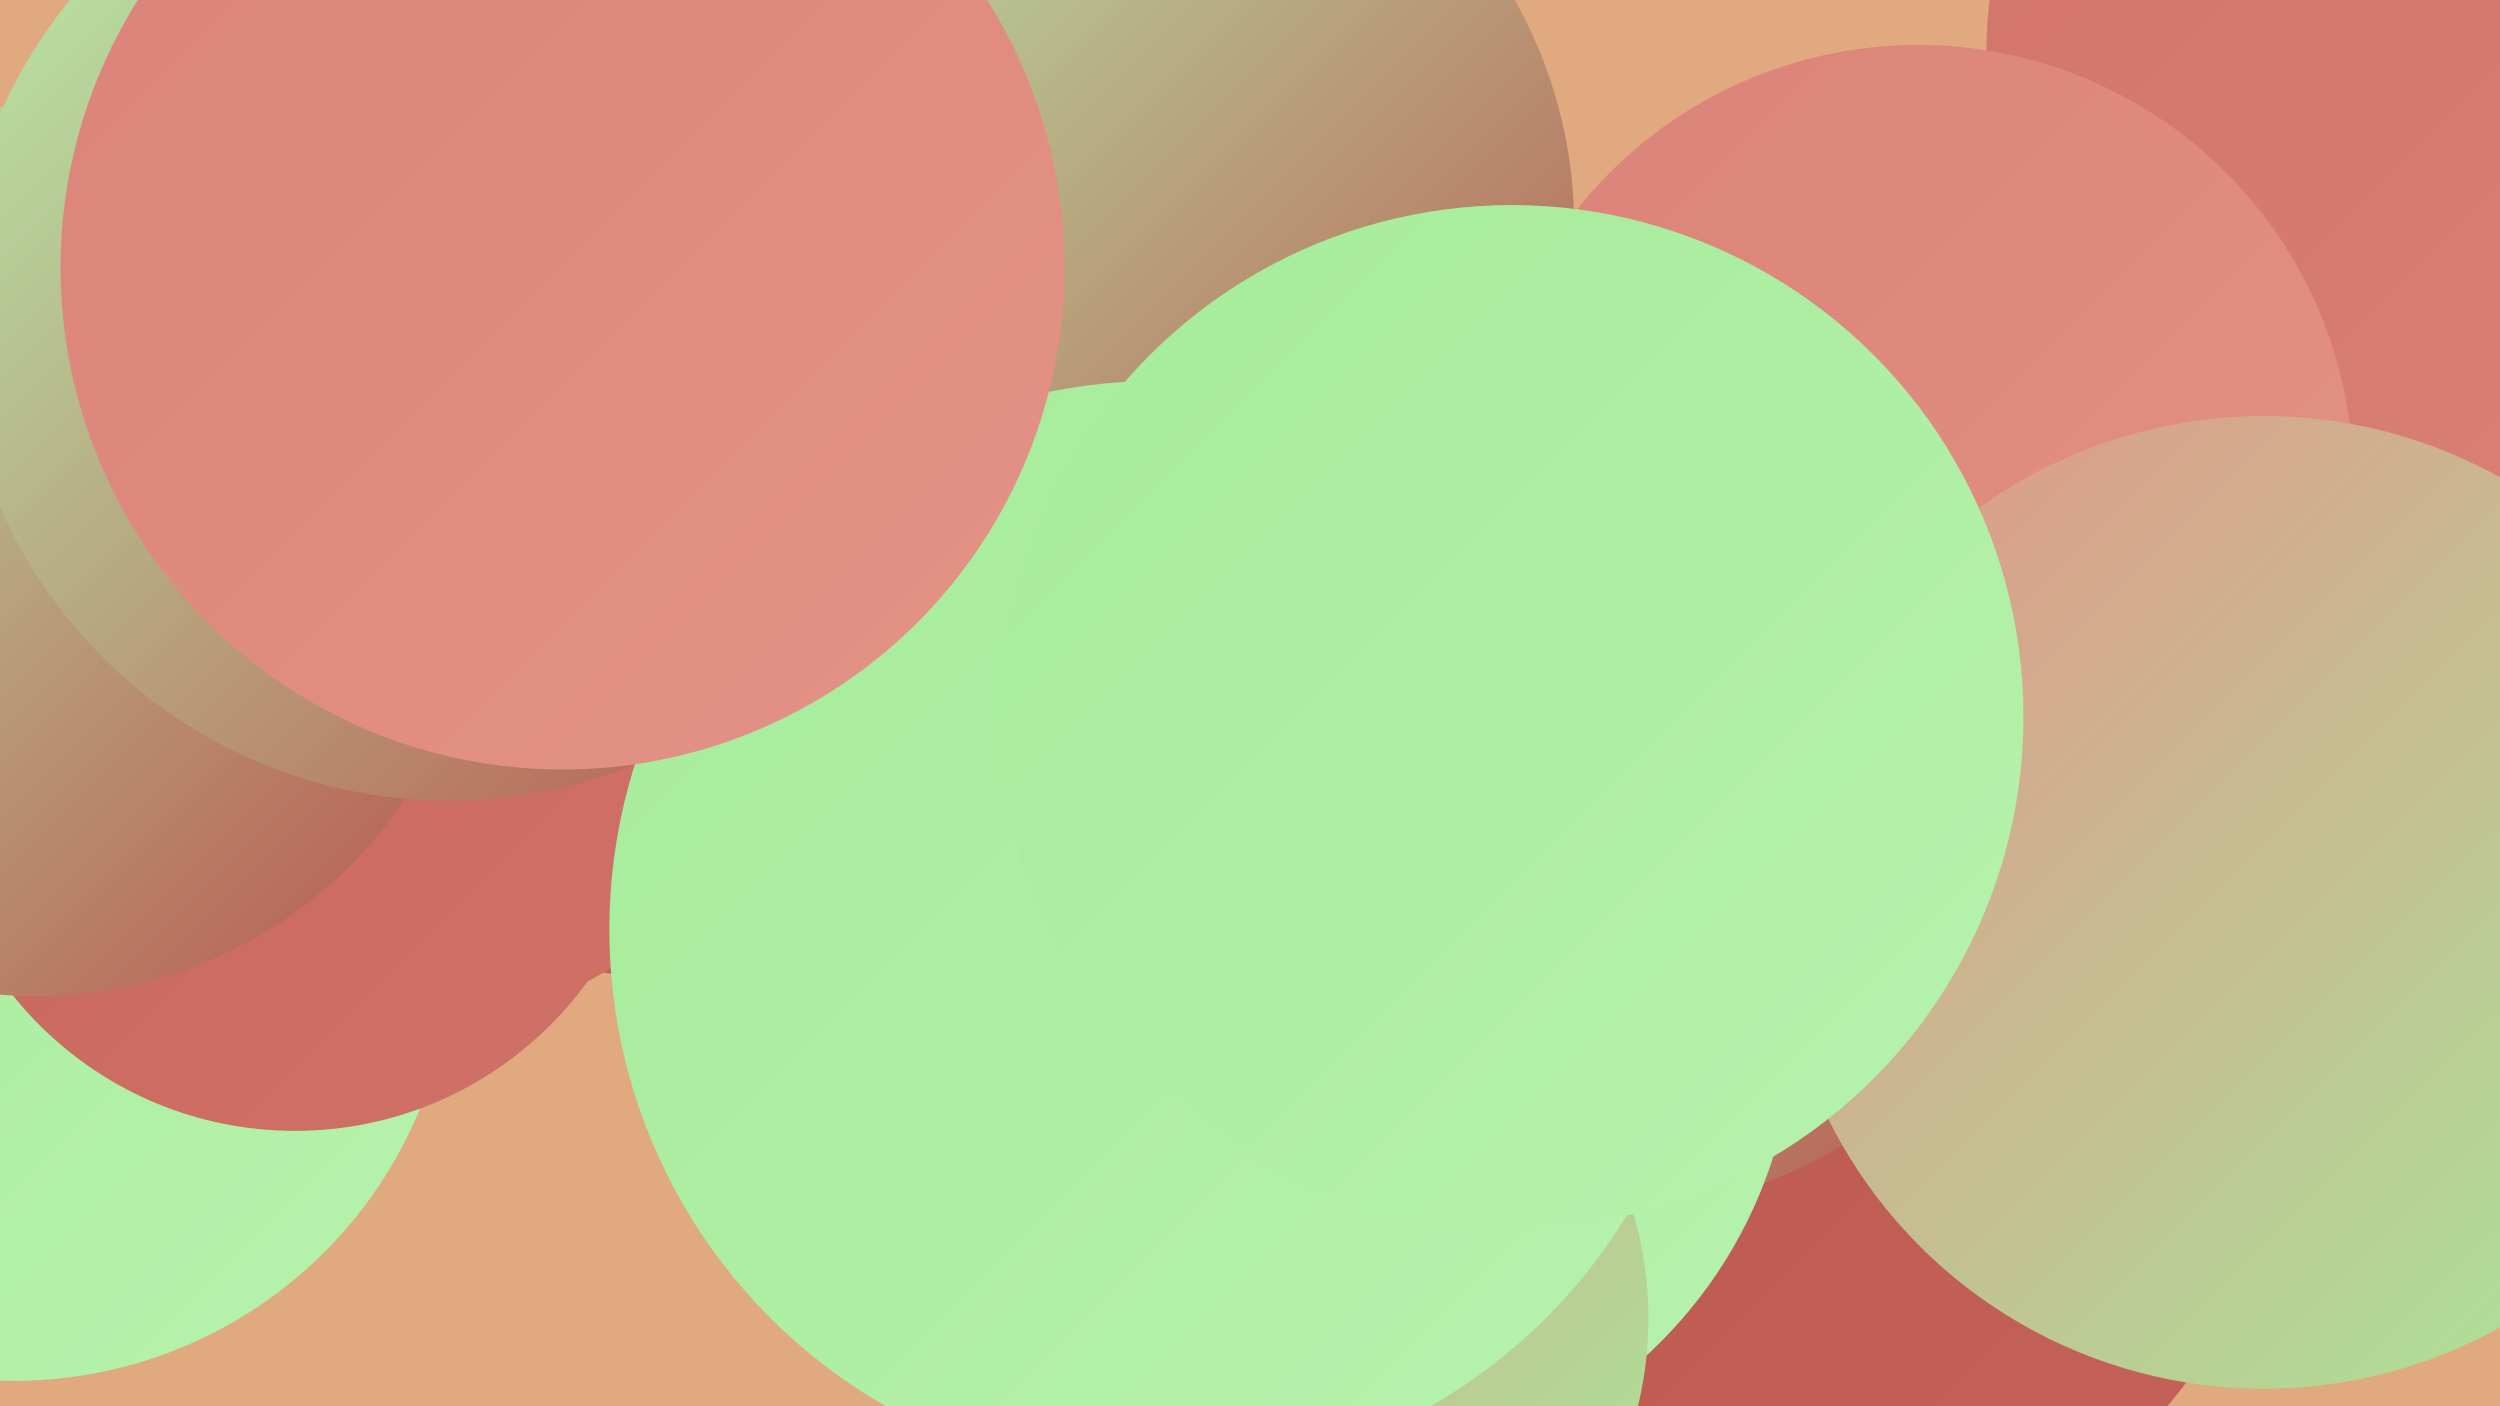
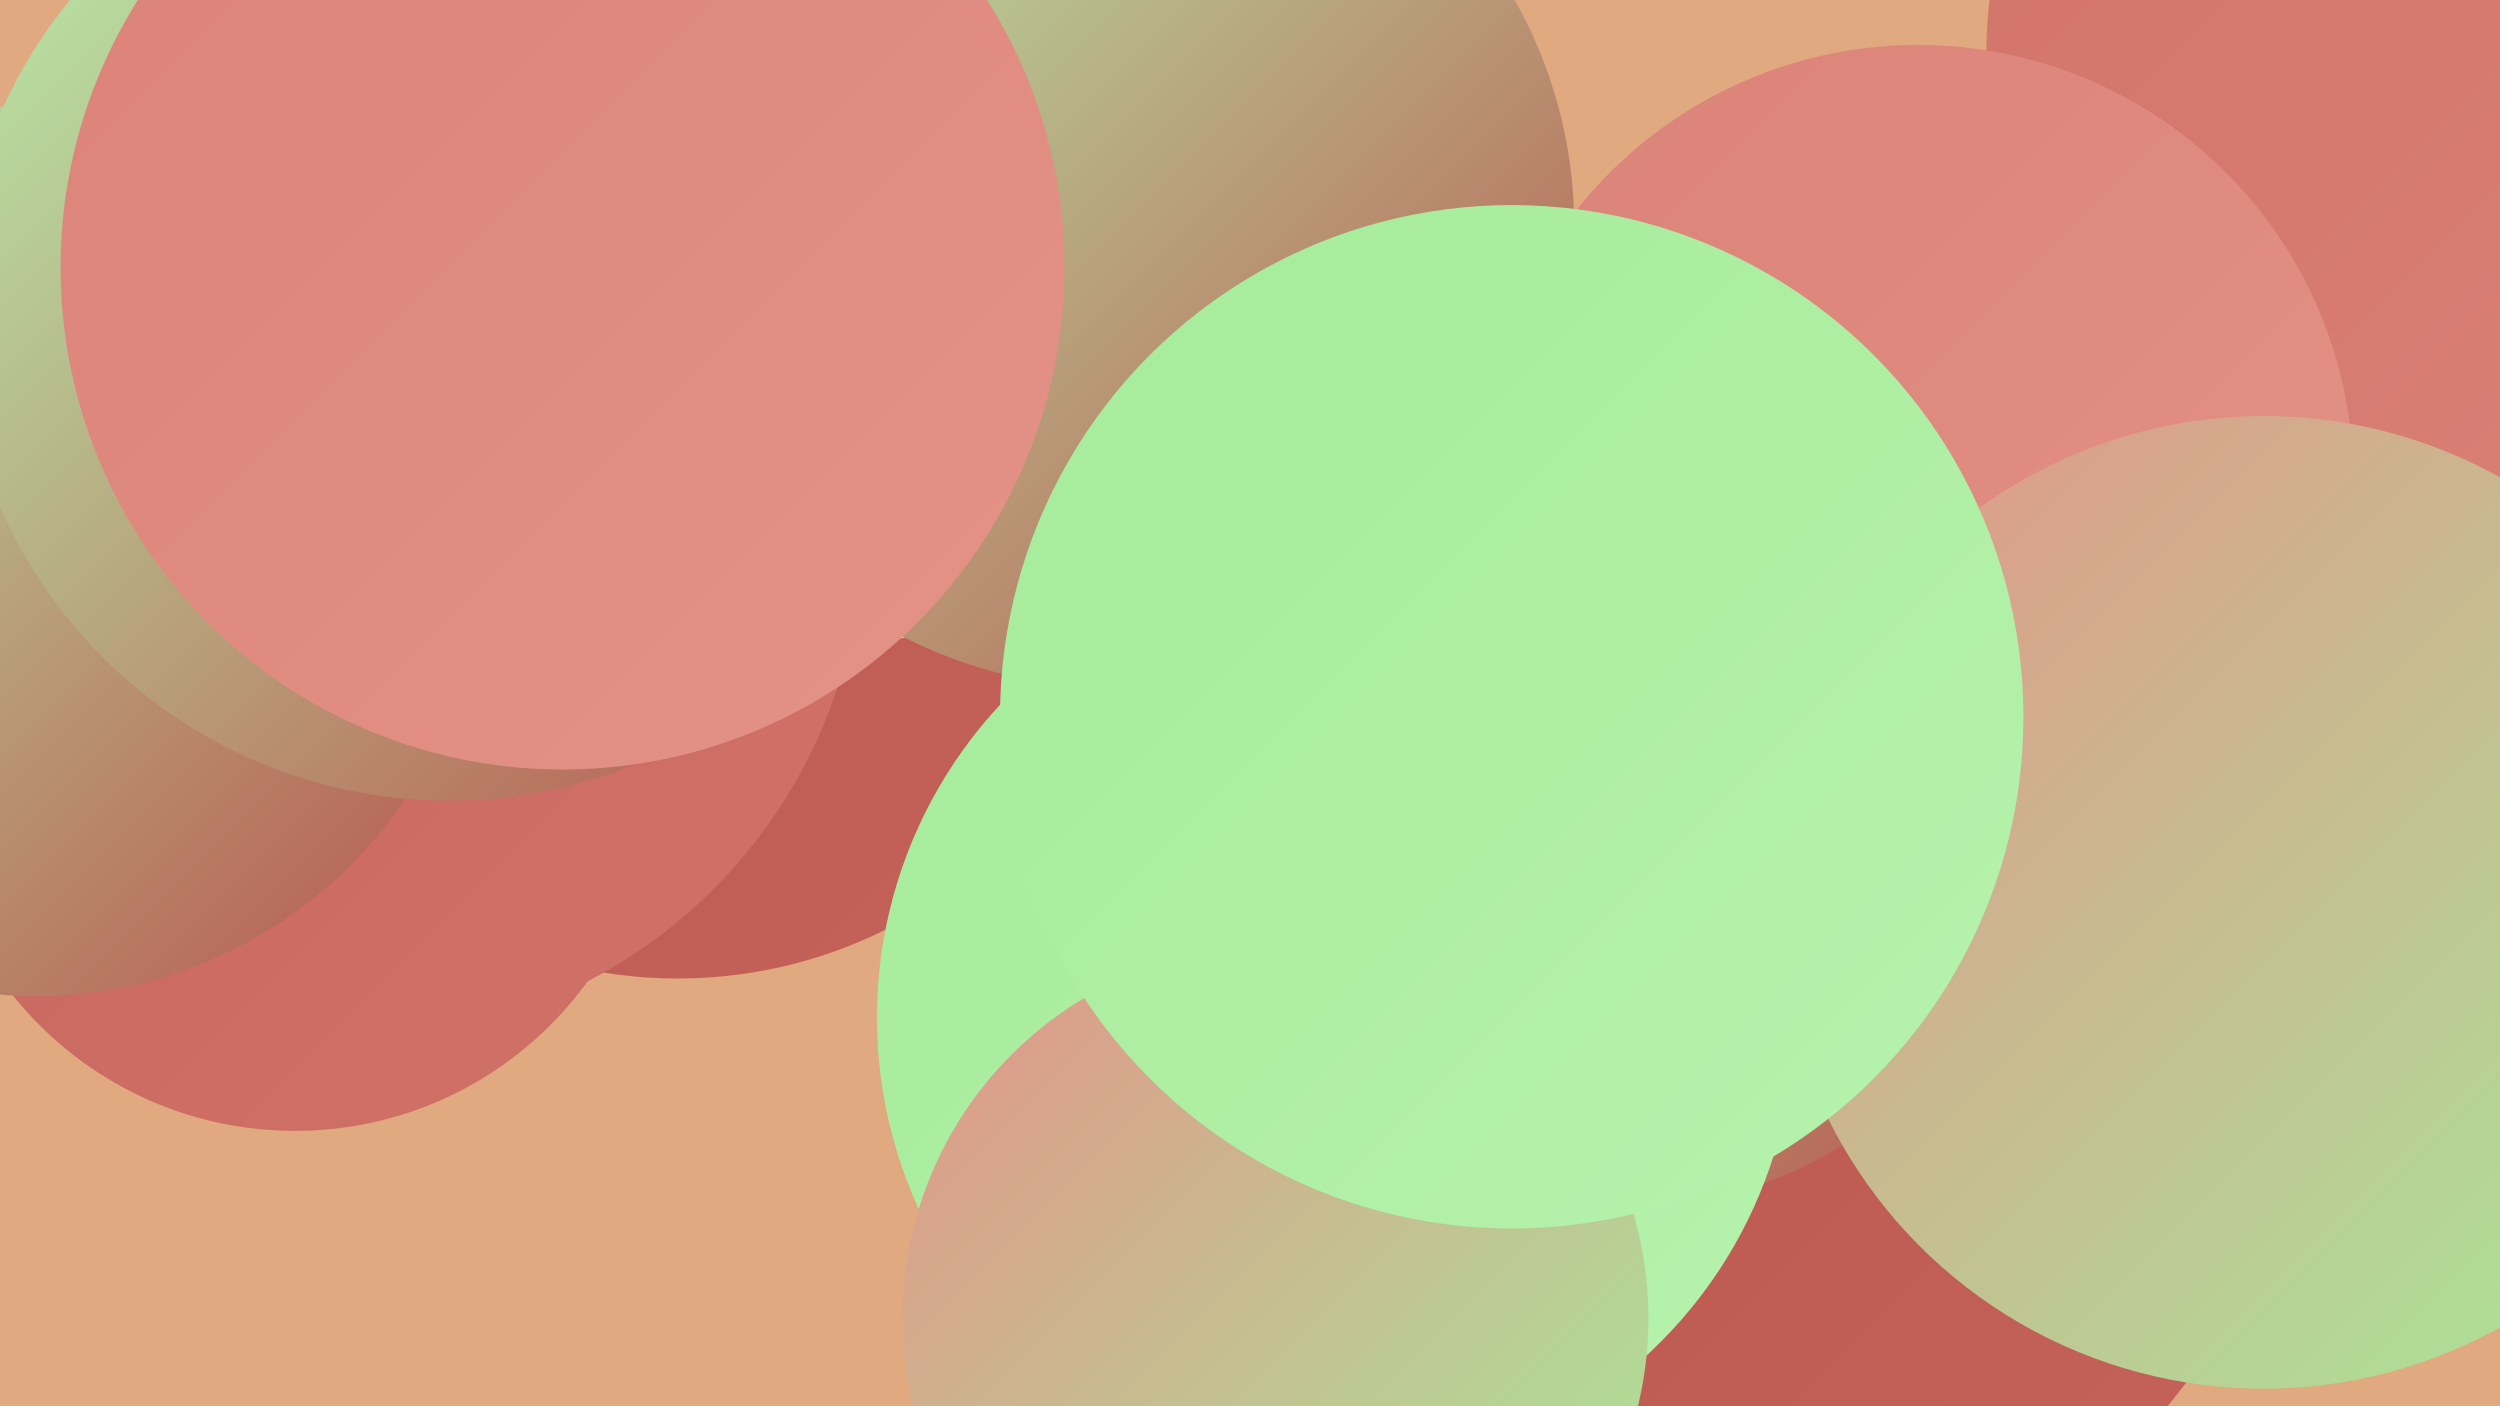
<svg xmlns="http://www.w3.org/2000/svg" width="1280" height="720">
  <defs>
    <linearGradient id="grad0" x1="0%" y1="0%" x2="100%" y2="100%">
      <stop offset="0%" style="stop-color:#b8554d;stop-opacity:1" />
      <stop offset="100%" style="stop-color:#c5635a;stop-opacity:1" />
    </linearGradient>
    <linearGradient id="grad1" x1="0%" y1="0%" x2="100%" y2="100%">
      <stop offset="0%" style="stop-color:#c5635a;stop-opacity:1" />
      <stop offset="100%" style="stop-color:#d17268;stop-opacity:1" />
    </linearGradient>
    <linearGradient id="grad2" x1="0%" y1="0%" x2="100%" y2="100%">
      <stop offset="0%" style="stop-color:#d17268;stop-opacity:1" />
      <stop offset="100%" style="stop-color:#db8277;stop-opacity:1" />
    </linearGradient>
    <linearGradient id="grad3" x1="0%" y1="0%" x2="100%" y2="100%">
      <stop offset="0%" style="stop-color:#db8277;stop-opacity:1" />
      <stop offset="100%" style="stop-color:#e49388;stop-opacity:1" />
    </linearGradient>
    <linearGradient id="grad4" x1="0%" y1="0%" x2="100%" y2="100%">
      <stop offset="0%" style="stop-color:#e49388;stop-opacity:1" />
      <stop offset="100%" style="stop-color:#a5eb9a;stop-opacity:1" />
    </linearGradient>
    <linearGradient id="grad5" x1="0%" y1="0%" x2="100%" y2="100%">
      <stop offset="0%" style="stop-color:#a5eb9a;stop-opacity:1" />
      <stop offset="100%" style="stop-color:#b7f2ad;stop-opacity:1" />
    </linearGradient>
    <linearGradient id="grad6" x1="0%" y1="0%" x2="100%" y2="100%">
      <stop offset="0%" style="stop-color:#b7f2ad;stop-opacity:1" />
      <stop offset="100%" style="stop-color:#b8554d;stop-opacity:1" />
    </linearGradient>
  </defs>
  <rect width="1280" height="720" fill="#e0a980" />
  <circle cx="347" cy="262" r="239" fill="url(#grad0)" />
-   <circle cx="7" cy="482" r="225" fill="url(#grad5)" />
  <circle cx="926" cy="564" r="241" fill="url(#grad0)" />
  <circle cx="180" cy="270" r="262" fill="url(#grad1)" />
  <circle cx="829" cy="403" r="216" fill="url(#grad6)" />
  <circle cx="179" cy="131" r="188" fill="url(#grad2)" />
  <circle cx="684" cy="521" r="235" fill="url(#grad5)" />
  <circle cx="407" cy="125" r="209" fill="url(#grad5)" />
  <circle cx="151" cy="394" r="185" fill="url(#grad1)" />
  <circle cx="1255" cy="28" r="238" fill="url(#grad2)" />
  <circle cx="653" cy="675" r="191" fill="url(#grad4)" />
  <circle cx="18" cy="282" r="228" fill="url(#grad6)" />
  <circle cx="318" cy="86" r="197" fill="url(#grad1)" />
  <circle cx="570" cy="116" r="236" fill="url(#grad6)" />
  <circle cx="982" cy="246" r="223" fill="url(#grad3)" />
-   <circle cx="593" cy="476" r="281" fill="url(#grad5)" />
  <circle cx="1159" cy="462" r="249" fill="url(#grad4)" />
  <circle cx="230" cy="159" r="251" fill="url(#grad6)" />
  <circle cx="288" cy="137" r="257" fill="url(#grad3)" />
  <circle cx="774" cy="367" r="262" fill="url(#grad5)" />
</svg>